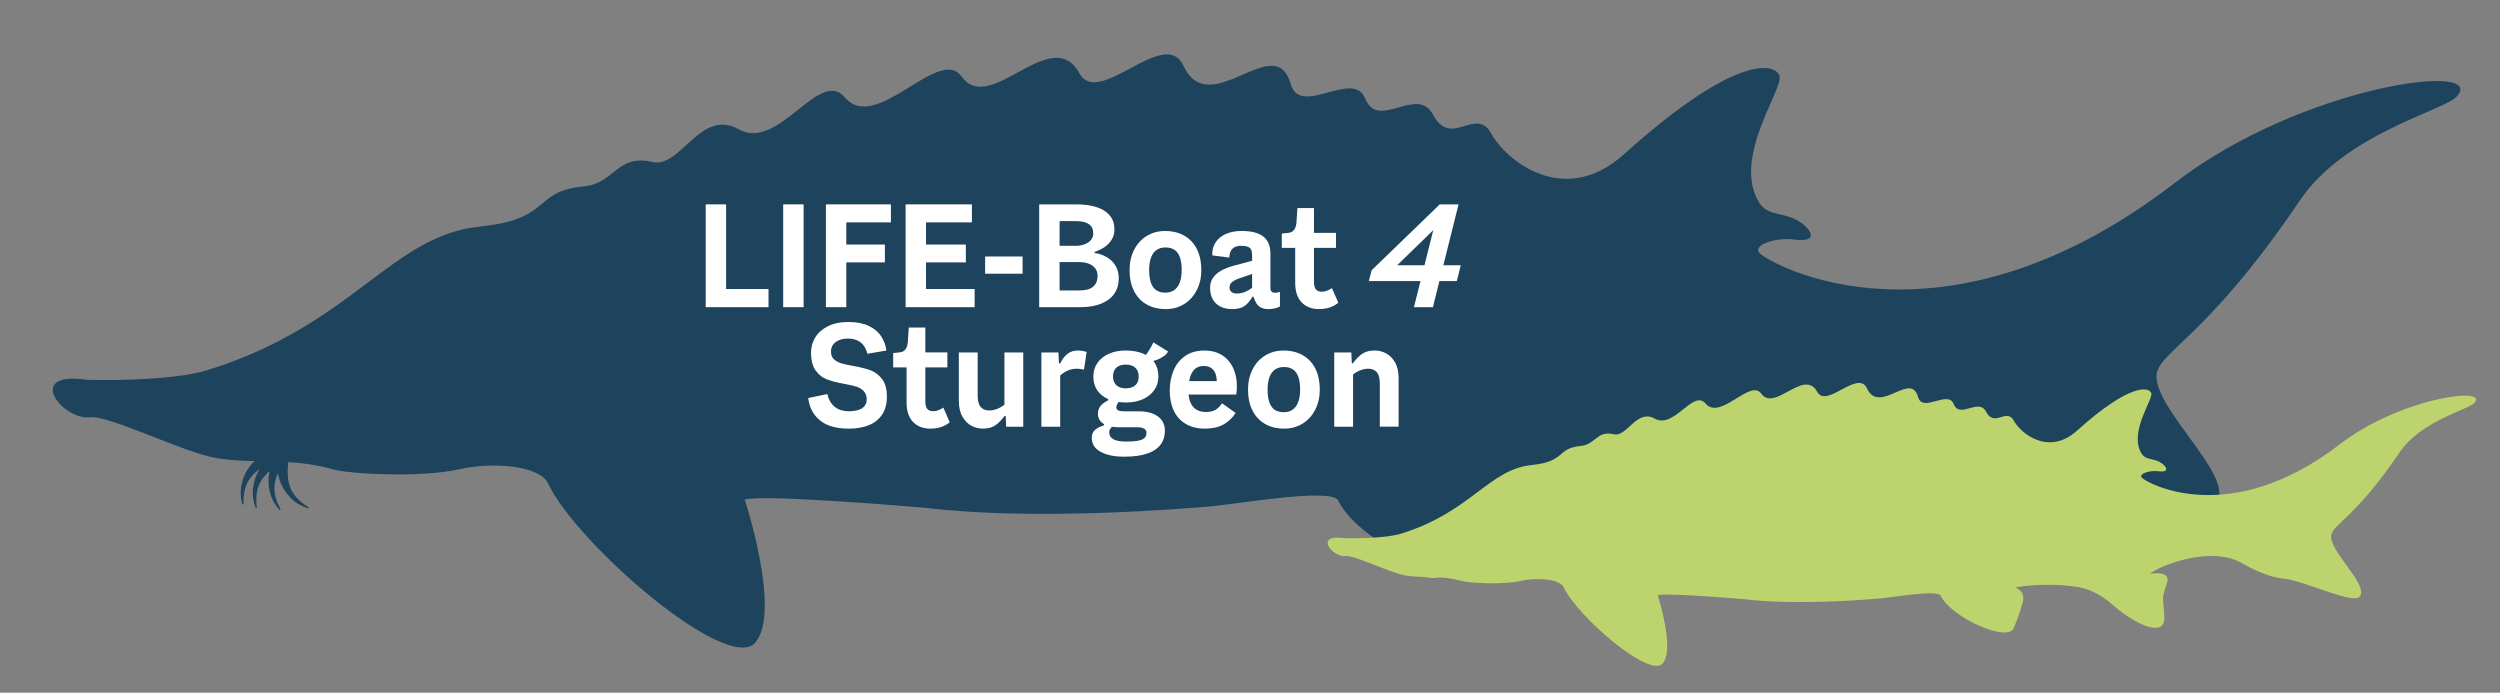
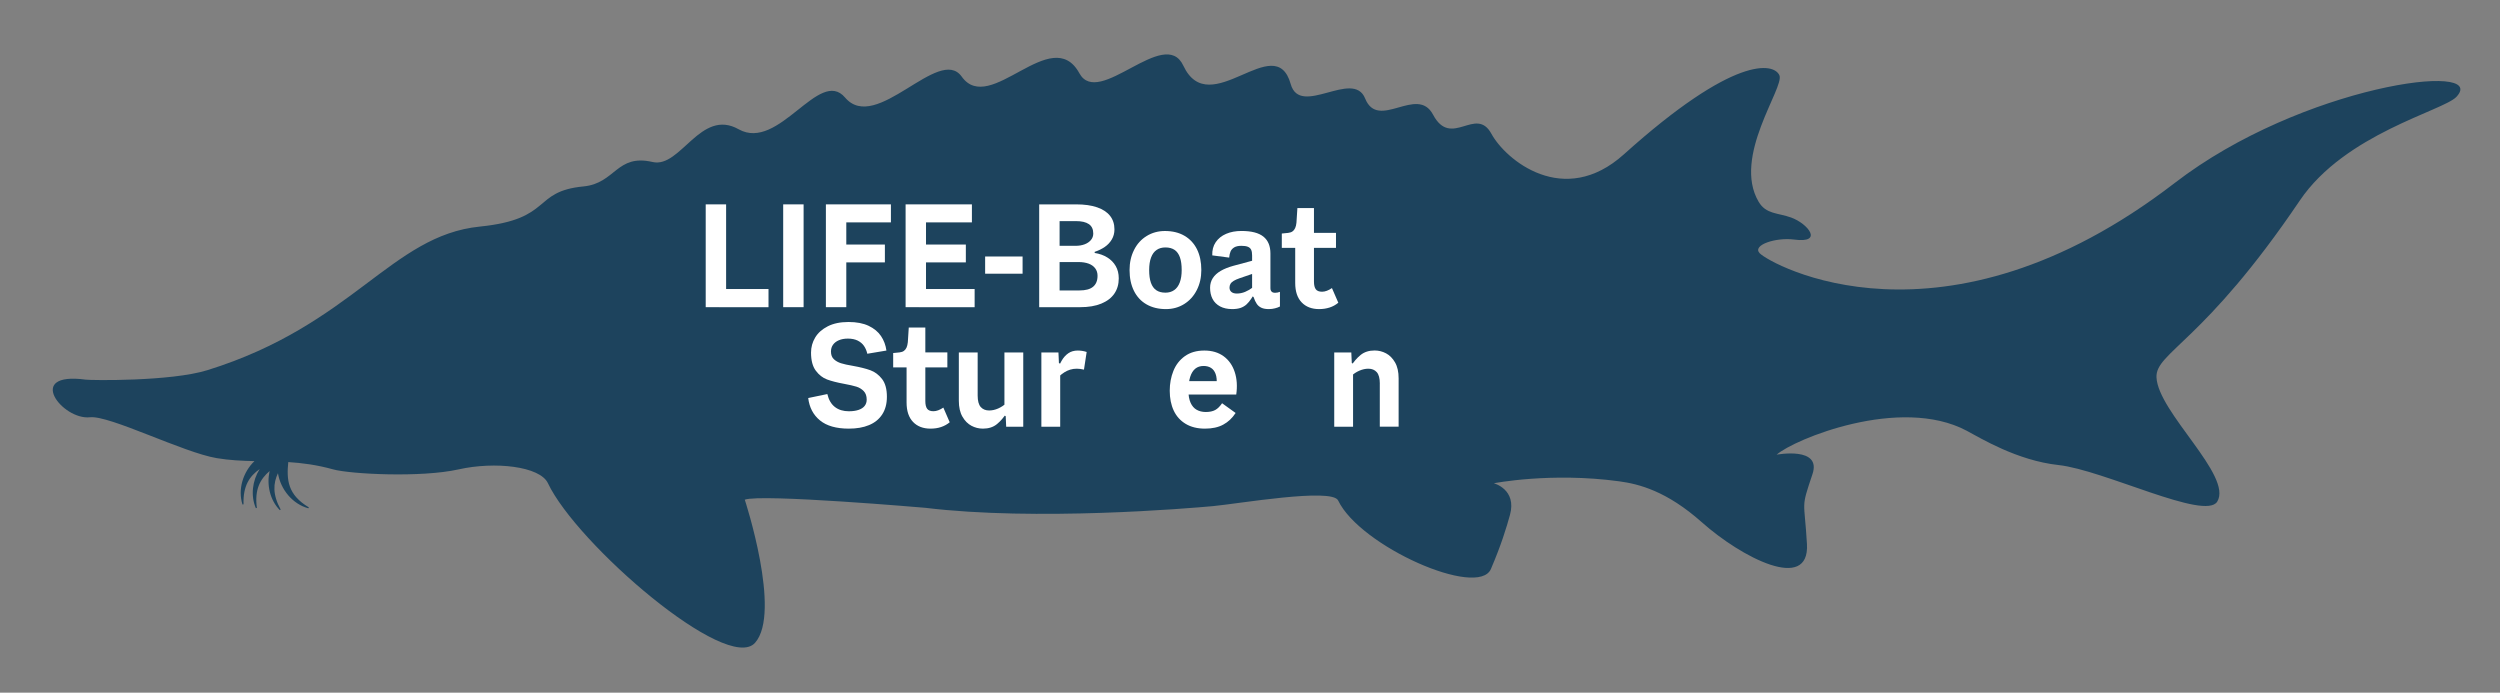
<svg xmlns="http://www.w3.org/2000/svg" version="1.1" id="Ebene_1" x="0px" y="0px" viewBox="0 0 742.41 205.69" style="enable-background:new 0 0 742.41 205.69;" xml:space="preserve">
  <rect x="0" y="0" width="742.41" height="205.69" fill="#808080" stroke="none" />
  <style type="text/css"> .st0{fill:#1D435D;} .st1{fill:#FFFFFF;} .st2{fill:#BDD36D;} </style>
  <g>
    <path class="st0" d="M645.81,54.34C576.86,107.4,525.59,78.39,522.56,75.2c-2.35-2.47,4.94-4.77,10.22-4.06 c8.88,1.2,4.11-4.75-0.9-6.55c-3.95-1.42-7.42-0.94-9.62-4.66c-7.92-13.38,7.74-33.96,6.16-37.56 c-1.64-3.77-13.38-6.03-46.18,23.46c-17.89,16.09-35.18,1.56-39.33-6.08c-4.62-8.5-11.94,4.51-17.35-5.71 c-4.69-8.87-16.26,4.89-20.16-4.79c-3.56-8.86-19.3,5.74-22.11-4.3c-4.6-16.41-24.02,11.37-31.89-5.47 c-5.56-11.89-25.12,12.77-30.86,2.28c-8.23-15.06-26.55,12.78-34.94,1c-6.72-9.46-25.43,17.07-34.64,6.21 c-7.71-9.09-19.65,16.15-31.62,9.41c-11.29-6.36-17.22,11.65-25.53,9.73c-10.76-2.5-10.99,6.33-20.53,7.25 c-15.33,1.47-9.02,9.72-30.76,11.92c-26.38,2.67-37.63,29.16-80.88,42.63c-10.94,3.41-34.68,3.04-36.15,2.83 c-18.29-2.48-6.93,12.07,1.23,11.17c5.78-0.64,27.67,10.47,37.66,12.14c3.85,0.64,7.51,0.8,11.18,0.88 c-3.37,3.26-4.99,8.34-3.55,12.89c0,0,0.31-0.05,0.31-0.05c-0.18-5.5,1.79-8.36,4.78-10.47c-2.14,3.43-2.73,7.83-1.12,11.61 c0,0,0.3-0.08,0.3-0.08c-0.73-5.5,0.98-8.54,3.78-10.95c-0.9,4.08,0.07,8.58,3.04,11.62c0,0,0.25-0.18,0.25-0.18 c-2.45-4.48-2.23-7.77-0.81-10.8c0.78,4.79,4.27,9.14,9.04,10.43c0,0,0.13-0.28,0.13-0.28c-6.32-3.79-6.62-8.16-6.11-13.45 c4.13,0.26,8.49,0.82,13.34,2.17c4.97,1.39,26.04,2.51,37.24,0c10.82-2.43,24.16-0.91,26.52,4.08 c8.55,18.1,53.29,56.71,61.53,47.41c7.94-8.98-3.06-42.49-3.06-42.49c4.74-1.81,53.61,2.41,53.61,2.41 c32.92,4,78.11,0.17,85.41-0.5c7.31-0.67,35.35-5.51,37.18-1.69c6.5,13.62,41.61,29.14,45.38,20.35 c3.06-7.14,4.63-12.33,5.66-16.07c2.08-7.59-4.8-9.38-4.8-9.38s16.91-3.34,37.23-0.58c5.88,0.8,14.1,2.87,24.58,12.19 c11.64,10.35,32.04,21.01,31.18,6.4c-0.8-13.57-1.88-10.18,1.65-20.75c2.76-8.27-10.65-5.75-10.65-5.75 c5.04-4.5,36.65-17.63,56.43-7.11c4.1,2.18,14.95,8.84,27.26,10.19c13.47,1.46,43.61,16.63,47.15,10.86 c4.69-7.64-17.59-26.52-18.04-36.9c-0.33-7.42,14.05-10.31,42.56-52.51c13.44-19.88,42.6-26.64,46.49-30.77 C739.55,18.05,683.63,25.22,645.81,54.34z" />
    <g>
      <path class="st1" d="M209.57,60.69h6.06v30.53h-6.06V60.69z M213.5,85.83h14.72v5.4H213.5V85.83z" />
      <path class="st1" d="M232.58,60.69h6.06v30.53h-6.06V60.69z" />
-       <path class="st1" d="M245.26,60.69h6.06v30.53h-6.06V60.69z M249.19,60.69h15.38v5.35h-15.38V60.69z M249.19,72.62h13.59v5.3 h-13.59V72.62z" />
+       <path class="st1" d="M245.26,60.69h6.06v30.53h-6.06V60.69z M249.19,60.69h15.38v5.35h-15.38V60.69z M249.19,72.62h13.59v5.3 h-13.59V72.62" />
      <path class="st1" d="M268.93,60.69h6.06v30.53h-6.06V60.69z M272.86,60.69h15.76v5.35h-15.76V60.69z M272.86,72.62h13.96v5.3 h-13.96V72.62z M272.86,85.83h16.57v5.4h-16.57V85.83z" />
      <path class="st1" d="M292.55,76.17h11.12v5.11h-11.12V76.17z" />
      <path class="st1" d="M308.6,60.69h6.06v30.53h-6.06V60.69z M312.53,86.25h8.05c1.8,0,3.14-0.36,4.02-1.09 c0.88-0.73,1.33-1.81,1.33-3.27c0-0.85-0.23-1.59-0.69-2.2c-0.46-0.62-1.11-1.08-1.96-1.4c-0.85-0.31-1.86-0.47-3.03-0.47h-7.76 L313.1,73h6.3c1.01,0,1.91-0.15,2.7-0.45c0.79-0.3,1.41-0.73,1.87-1.28c0.46-0.55,0.69-1.19,0.69-1.92c0-1.26-0.43-2.19-1.3-2.79 c-0.87-0.6-2.15-0.9-3.86-0.9h-6.96v-4.97h7.01c2.49,0,4.58,0.29,6.27,0.88c1.69,0.58,2.97,1.43,3.83,2.53 c0.87,1.1,1.3,2.45,1.3,4.02c0,1.1-0.26,2.1-0.78,2.98c-0.52,0.88-1.22,1.63-2.08,2.22c-0.87,0.6-1.87,1.09-3.01,1.47v0.33 c1.42,0.22,2.67,0.66,3.74,1.33c1.07,0.66,1.91,1.51,2.51,2.56c0.6,1.04,0.9,2.26,0.9,3.65c0,1.74-0.43,3.24-1.3,4.52 c-0.87,1.28-2.16,2.27-3.88,2.98c-1.72,0.71-3.81,1.06-6.27,1.06h-8.24V86.25z" />
      <path class="st1" d="M346.23,91.79c-2.21,0-4.13-0.47-5.75-1.4c-1.63-0.93-2.87-2.27-3.74-4.02c-0.87-1.75-1.3-3.81-1.3-6.18 c0-2.21,0.44-4.2,1.33-5.96c0.88-1.77,2.13-3.15,3.74-4.14c1.61-0.99,3.42-1.49,5.44-1.49c2.24,0,4.17,0.47,5.8,1.42 c1.62,0.95,2.86,2.29,3.72,4.02c0.85,1.74,1.28,3.79,1.28,6.15c0,2.21-0.45,4.2-1.35,5.96c-0.9,1.77-2.15,3.15-3.74,4.14 C350.06,91.29,348.25,91.79,346.23,91.79z M346.09,86.91c1.01,0,1.88-0.25,2.6-0.76c0.73-0.5,1.28-1.26,1.66-2.27 c0.38-1.01,0.57-2.24,0.57-3.69c0-1.51-0.17-2.77-0.52-3.76c-0.35-0.99-0.88-1.74-1.59-2.22s-1.62-0.73-2.72-0.73 c-1.01,0-1.88,0.24-2.6,0.73c-0.73,0.49-1.28,1.24-1.66,2.25c-0.38,1.01-0.57,2.26-0.57,3.74c0,1.52,0.17,2.77,0.52,3.76 c0.35,0.99,0.88,1.74,1.59,2.22C344.08,86.67,344.99,86.91,346.09,86.91z" />
      <path class="st1" d="M365.93,91.79c-1.42,0-2.63-0.27-3.62-0.8c-0.99-0.54-1.74-1.28-2.23-2.22c-0.49-0.95-0.73-2.05-0.73-3.31 c0-1.07,0.27-2.03,0.8-2.86c0.54-0.84,1.32-1.55,2.34-2.15c1.03-0.6,2.28-1.1,3.76-1.51l7.01-1.89l-0.05,3.83l-5.11,1.75 c-0.73,0.25-1.31,0.51-1.75,0.78c-0.44,0.27-0.76,0.57-0.95,0.9c-0.19,0.33-0.28,0.7-0.28,1.11c0,0.54,0.19,0.96,0.57,1.28 c0.38,0.32,0.92,0.47,1.61,0.47c0.85,0,1.67-0.17,2.46-0.5c0.79-0.33,1.56-0.78,2.32-1.35l0.09,2.41 c-0.09,0.13-0.18,0.27-0.26,0.43c-0.08,0.16-0.17,0.3-0.26,0.43c-0.47,0.73-0.96,1.32-1.44,1.77c-0.49,0.46-1.08,0.81-1.78,1.07 C367.74,91.66,366.9,91.79,365.93,91.79z M376.81,91.79c-0.92,0-1.66-0.13-2.23-0.4c-0.57-0.27-1.03-0.65-1.37-1.16 c-0.35-0.5-0.66-1.18-0.95-2.04l-0.43-0.24V75.84c0-0.69-0.09-1.25-0.28-1.66c-0.19-0.41-0.52-0.71-0.99-0.9 c-0.47-0.19-1.12-0.28-1.94-0.28c-0.88,0-1.59,0.16-2.11,0.47c-0.52,0.32-0.88,0.73-1.09,1.23c-0.21,0.5-0.34,1.1-0.4,1.8 l-5.02-0.66c-0.06-1.51,0.28-2.82,1.02-3.91c0.74-1.09,1.77-1.92,3.1-2.49c1.33-0.57,2.84-0.85,4.54-0.85 c2.97,0,5.14,0.56,6.53,1.68c1.39,1.12,2.08,2.79,2.08,4.99v10.32c0,0.32,0.05,0.58,0.17,0.78c0.11,0.21,0.27,0.35,0.47,0.45 c0.2,0.09,0.45,0.14,0.73,0.14c0.25,0,0.5-0.02,0.73-0.07c0.24-0.05,0.48-0.12,0.73-0.21v4.35c-0.41,0.22-0.9,0.4-1.47,0.54 S377.48,91.79,376.81,91.79z" />
      <path class="st1" d="M391.73,91.79c-2.18,0-3.91-0.66-5.18-1.99c-1.28-1.33-1.92-3.25-1.92-5.78V71.91l2.22-2.75h9.89v4.45h-16.09 v-4.26l1.89-0.19c0.54-0.06,0.97-0.21,1.3-0.45c0.33-0.24,0.59-0.57,0.78-0.99c0.19-0.43,0.32-0.95,0.38-1.59l0.28-4.35h4.92V83.6 c0,1.04,0.18,1.81,0.54,2.3c0.36,0.49,0.99,0.73,1.87,0.73c0.44,0,0.92-0.09,1.42-0.28c0.5-0.19,1.01-0.46,1.51-0.8l1.89,4.35 c-0.76,0.63-1.62,1.11-2.58,1.42S392.86,91.79,391.73,91.79z" />
-       <path class="st1" d="M426.61,64.43h3.03l-16.57,16.14l-0.38-1.8h21.11l-1.18,4.69h-26.13l0.85-3.22l20.21-19.55h5.59l-7.62,30.53 h-5.63L426.61,64.43z" />
      <path class="st1" d="M252.08,127.29c-3.72,0-6.58-0.81-8.57-2.44c-1.99-1.62-3.16-3.84-3.5-6.65l5.68-1.18 c0.41,1.74,1.17,3.02,2.27,3.86c1.1,0.84,2.48,1.25,4.12,1.25c1.1,0,2.06-0.13,2.86-0.4c0.8-0.27,1.41-0.66,1.82-1.18 c0.41-0.52,0.62-1.14,0.62-1.87c0-1.07-0.29-1.92-0.88-2.53s-1.31-1.06-2.18-1.33c-0.87-0.27-2.08-0.54-3.62-0.83 c-2.08-0.38-3.78-0.81-5.09-1.3c-1.31-0.49-2.43-1.37-3.36-2.63c-0.93-1.26-1.4-3.04-1.4-5.35c0-1.61,0.41-3.1,1.23-4.47 c0.82-1.37,2.07-2.49,3.74-3.34c1.67-0.85,3.72-1.28,6.15-1.28c2.4,0,4.39,0.38,5.99,1.14c1.59,0.76,2.82,1.77,3.67,3.03 c0.85,1.26,1.39,2.7,1.61,4.31l-5.68,0.95c-0.19-0.85-0.51-1.62-0.97-2.3c-0.46-0.68-1.09-1.21-1.89-1.61 c-0.8-0.39-1.77-0.59-2.91-0.59c-1.04,0-1.94,0.17-2.7,0.5c-0.76,0.33-1.33,0.78-1.73,1.35c-0.4,0.57-0.59,1.23-0.59,1.99 c0,0.98,0.28,1.74,0.85,2.27c0.57,0.54,1.28,0.94,2.13,1.21c0.85,0.27,2.04,0.53,3.55,0.78c2.11,0.38,3.84,0.81,5.18,1.3 c1.34,0.49,2.49,1.36,3.46,2.6c0.96,1.25,1.44,3.01,1.44,5.28c0,2.08-0.47,3.83-1.4,5.25c-0.93,1.42-2.24,2.48-3.93,3.17 C256.38,126.95,254.38,127.29,252.08,127.29z" />
      <path class="st1" d="M276.32,127.29c-2.18,0-3.91-0.66-5.18-1.99c-1.28-1.33-1.92-3.25-1.92-5.78v-12.12l2.22-2.75h9.89v4.45 h-16.09v-4.26l1.89-0.19c0.54-0.06,0.97-0.21,1.3-0.45c0.33-0.24,0.59-0.57,0.78-0.99c0.19-0.43,0.31-0.95,0.38-1.59l0.28-4.35 h4.92v21.82c0,1.04,0.18,1.81,0.54,2.3s0.99,0.73,1.87,0.73c0.44,0,0.92-0.09,1.42-0.28c0.5-0.19,1.01-0.46,1.52-0.8l1.89,4.36 c-0.76,0.63-1.62,1.1-2.58,1.42C278.5,127.14,277.45,127.29,276.32,127.29z" />
      <path class="st1" d="M291.89,127.29c-1.2,0-2.34-0.28-3.41-0.85c-1.07-0.57-1.96-1.47-2.67-2.7c-0.71-1.23-1.07-2.81-1.07-4.73 v-14.34h5.59v12.78c0,1.61,0.31,2.75,0.92,3.43c0.62,0.68,1.44,1.02,2.49,1.02c0.88,0,1.78-0.2,2.67-0.59s1.7-0.92,2.39-1.59 l0.24,2.75c-0.92,1.45-1.92,2.62-3.01,3.5C294.95,126.85,293.56,127.29,291.89,127.29z M298.8,126.72l-0.14-3.12l-0.38-0.24v-18.7 h5.59v22.06H298.8z" />
      <path class="st1" d="M309.26,104.67h5.06l0.14,3.12l0.38,0.24v18.7h-5.59V104.67z M313.62,110.82c0.54-1.48,1.08-2.71,1.63-3.67 c0.55-0.96,1.22-1.71,2.01-2.25c0.79-0.54,1.72-0.8,2.79-0.8c0.41,0,0.83,0.03,1.25,0.09c0.43,0.06,0.89,0.17,1.4,0.33l-0.8,5.25 c-0.38-0.09-0.74-0.17-1.09-0.21c-0.35-0.05-0.69-0.07-1.04-0.07c-0.69,0-1.35,0.09-1.96,0.28c-0.62,0.19-1.2,0.46-1.75,0.81 c-0.55,0.35-1.11,0.79-1.68,1.33L313.62,110.82z" />
-       <path class="st1" d="M333.88,135.62c-2.94,0-5.28-0.48-7.03-1.44c-1.75-0.96-2.63-2.34-2.63-4.14c0-0.98,0.3-1.75,0.9-2.32 c0.6-0.57,1.48-1.03,2.65-1.37l0.24-0.8l2.56,0.85c-0.41,0.35-0.71,0.68-0.9,0.99c-0.19,0.31-0.28,0.66-0.28,1.04 c0,0.85,0.4,1.51,1.21,1.99s2.07,0.71,3.81,0.71c1.51,0,2.71-0.09,3.6-0.26c0.88-0.17,1.51-0.45,1.89-0.83s0.57-0.88,0.57-1.51 c0-0.57-0.25-0.99-0.76-1.25c-0.5-0.27-1.17-0.4-1.99-0.4h-5.59c-1.89,0-3.38-0.35-4.47-1.06s-1.63-1.71-1.63-3.01 c0-0.54,0.11-1.04,0.33-1.51c0.22-0.47,0.55-0.91,0.99-1.3c0.44-0.39,0.99-0.75,1.66-1.07l0.33-0.85l3.55,0.52 c-0.41,0.41-0.74,0.81-0.99,1.21c-0.25,0.39-0.38,0.77-0.38,1.11c0,0.47,0.2,0.8,0.59,0.97c0.39,0.17,0.94,0.26,1.63,0.26h4.35 c1.86,0,3.38,0.27,4.54,0.8c1.17,0.54,2.01,1.23,2.53,2.08c0.52,0.85,0.78,1.8,0.78,2.84c0,1.64-0.43,3.04-1.3,4.19 c-0.87,1.15-2.2,2.04-4,2.65S336.59,135.62,333.88,135.62z M334.45,119.53c-1.96,0-3.67-0.3-5.14-0.9 c-1.47-0.6-2.6-1.47-3.41-2.63s-1.21-2.55-1.21-4.19c0-1.55,0.41-2.9,1.23-4.07c0.82-1.17,1.96-2.07,3.41-2.7 c1.45-0.63,3.08-0.95,4.88-0.95c2.02,0,3.76,0.3,5.23,0.9c1.47,0.6,2.6,1.48,3.38,2.63c0.79,1.15,1.18,2.55,1.18,4.19 c0,1.55-0.42,2.9-1.25,4.07c-0.84,1.17-1.98,2.07-3.43,2.7C337.87,119.21,336.25,119.53,334.45,119.53z M334.31,115.32 c0.79,0,1.48-0.13,2.06-0.4c0.58-0.27,1.03-0.66,1.33-1.18c0.3-0.52,0.45-1.16,0.45-1.92c0-1.14-0.34-2.01-1.02-2.63 c-0.68-0.62-1.63-0.92-2.86-0.92c-0.76,0-1.42,0.13-1.99,0.4c-0.57,0.27-1,0.67-1.3,1.21c-0.3,0.54-0.45,1.18-0.45,1.94 c0,0.76,0.16,1.4,0.47,1.92c0.31,0.52,0.76,0.92,1.33,1.18C332.89,115.18,333.55,115.32,334.31,115.32z M340.08,105.71 c0.41-0.54,0.84-1.18,1.3-1.92c0.46-0.74,0.83-1.44,1.11-2.11l4.4,2.7c-0.28,0.51-0.69,0.96-1.23,1.35 c-0.54,0.4-1.13,0.73-1.78,0.99c-0.65,0.27-1.3,0.48-1.96,0.64L340.08,105.71z" />
      <path class="st1" d="M357.83,127.29c-2.24,0-4.15-0.47-5.73-1.42c-1.58-0.95-2.76-2.26-3.55-3.95c-0.79-1.69-1.18-3.65-1.18-5.89 c0-2.11,0.36-4.08,1.09-5.89c0.73-1.81,1.86-3.27,3.41-4.38c1.55-1.1,3.47-1.66,5.78-1.66c2.27,0,4.18,0.57,5.73,1.7 c1.55,1.14,2.64,2.7,3.29,4.69c0.65,1.99,0.8,4.21,0.45,6.67h-16v-3.98h11.46l-1.28,1.04c0.09-1.29-0.01-2.35-0.31-3.17 c-0.3-0.82-0.76-1.42-1.37-1.8s-1.35-0.57-2.2-0.57c-0.98,0-1.8,0.27-2.46,0.8c-0.66,0.54-1.17,1.35-1.52,2.44 c-0.35,1.09-0.52,2.45-0.52,4.09c0,1.45,0.21,2.65,0.64,3.6c0.43,0.95,1.02,1.64,1.8,2.08c0.77,0.44,1.68,0.66,2.72,0.66 c1.14,0,2.07-0.2,2.79-0.59c0.73-0.39,1.4-1.07,2.04-2.01l4.02,2.89c-0.98,1.51-2.2,2.67-3.67,3.46 C361.79,126.9,359.98,127.29,357.83,127.29z" />
-       <path class="st1" d="M381.41,127.29c-2.21,0-4.13-0.47-5.75-1.4s-2.87-2.27-3.74-4.02c-0.87-1.75-1.3-3.81-1.3-6.18 c0-2.21,0.44-4.2,1.33-5.96c0.88-1.77,2.13-3.15,3.74-4.14c1.61-0.99,3.42-1.49,5.44-1.49c2.24,0,4.17,0.47,5.8,1.42 c1.62,0.95,2.86,2.29,3.72,4.02c0.85,1.74,1.28,3.79,1.28,6.15c0,2.21-0.45,4.2-1.35,5.96c-0.9,1.77-2.15,3.15-3.74,4.14 S383.42,127.29,381.41,127.29z M381.26,122.42c1.01,0,1.88-0.25,2.6-0.76c0.73-0.5,1.28-1.26,1.66-2.27s0.57-2.24,0.57-3.69 c0-1.51-0.17-2.77-0.52-3.76c-0.35-0.99-0.88-1.74-1.59-2.22s-1.62-0.73-2.72-0.73c-1.01,0-1.88,0.25-2.6,0.73 c-0.73,0.49-1.28,1.24-1.66,2.25c-0.38,1.01-0.57,2.26-0.57,3.74c0,1.51,0.17,2.77,0.52,3.76c0.35,0.99,0.88,1.74,1.59,2.23 C379.25,122.17,380.16,122.42,381.26,122.42z" />
      <path class="st1" d="M396.22,104.67h5.07l0.14,3.12l0.38,0.24v18.7h-5.59V104.67z M409.76,113.94c0-1.61-0.31-2.75-0.92-3.43 s-1.44-1.02-2.49-1.02c-0.88,0-1.77,0.2-2.67,0.59s-1.7,0.92-2.39,1.58l-0.24-2.75c0.92-1.45,1.92-2.62,3.01-3.5 c1.09-0.88,2.47-1.33,4.14-1.33c1.2,0,2.33,0.28,3.41,0.85c1.07,0.57,1.96,1.47,2.67,2.7s1.06,2.81,1.06,4.73v14.34h-5.59V113.94z " />
    </g>
-     <path class="st2" d="M694.85,131.93c-32.89,25.31-57.34,11.47-58.79,9.95c-1.12-1.18,2.36-2.28,4.87-1.94 c4.24,0.57,1.96-2.27-0.43-3.12c-1.89-0.68-3.54-0.45-4.59-2.22c-3.78-6.38,3.69-16.2,2.94-17.92c-0.78-1.8-6.38-2.88-22.03,11.19 c-8.54,7.68-16.78,0.74-18.76-2.9c-2.2-4.05-5.7,2.15-8.28-2.73c-2.24-4.23-7.76,2.33-9.62-2.28c-1.7-4.23-9.21,2.74-10.55-2.05 c-2.19-7.83-11.46,5.42-15.21-2.61c-2.65-5.67-11.98,6.09-14.72,1.09c-3.93-7.18-12.67,6.1-16.67,0.48 c-3.21-4.51-12.13,8.14-16.52,2.96c-3.68-4.34-9.37,7.71-15.08,4.49c-5.39-3.03-8.21,5.56-12.18,4.64 c-5.13-1.19-5.24,3.02-9.79,3.46c-7.31,0.7-4.3,4.64-14.67,5.69c-12.58,1.28-17.95,13.91-38.58,20.33 c-5.22,1.63-16.54,1.45-17.24,1.35c-8.72-1.18-3.3,5.76,0.59,5.33c2.76-0.3,13.2,4.99,17.96,5.79c1.84,0.3,3.58,0.38,5.33,0.42 c2.85,0.54,2.74,0.3,4.78,0.14c1.97,0.12,4.05,0.39,6.36,1.03c2.37,0.66,12.42,1.2,17.76,0c5.16-1.16,11.53-0.44,12.65,1.94 c4.08,8.63,25.42,27.05,29.35,22.61c3.79-4.28-1.46-20.27-1.46-20.27c2.26-0.86,25.57,1.15,25.57,1.15 c15.7,1.91,37.26,0.08,40.74-0.24c3.48-0.32,16.86-2.63,17.73-0.8c3.1,6.5,19.85,13.9,21.65,9.71c1.46-3.41,2.21-5.88,2.7-7.67 c0.99-3.62-2.29-4.47-2.29-4.47s8.07-1.6,17.76-0.28c2.81,0.38,6.73,1.37,11.73,5.81c5.55,4.93,15.28,10.02,14.87,3.05 c-0.38-6.47-0.9-4.85,0.79-9.9c1.32-3.94-5.08-2.74-5.08-2.74c2.4-2.15,17.48-8.41,26.92-3.39c1.96,1.04,7.13,4.22,13,4.86 c6.43,0.7,20.8,7.93,22.49,5.18c2.24-3.64-8.39-12.65-8.6-17.6c-0.16-3.54,6.7-4.92,20.3-25.05c6.41-9.48,20.32-12.71,22.18-14.67 C739.56,114.63,712.89,118.05,694.85,131.93z" />
  </g>
</svg>